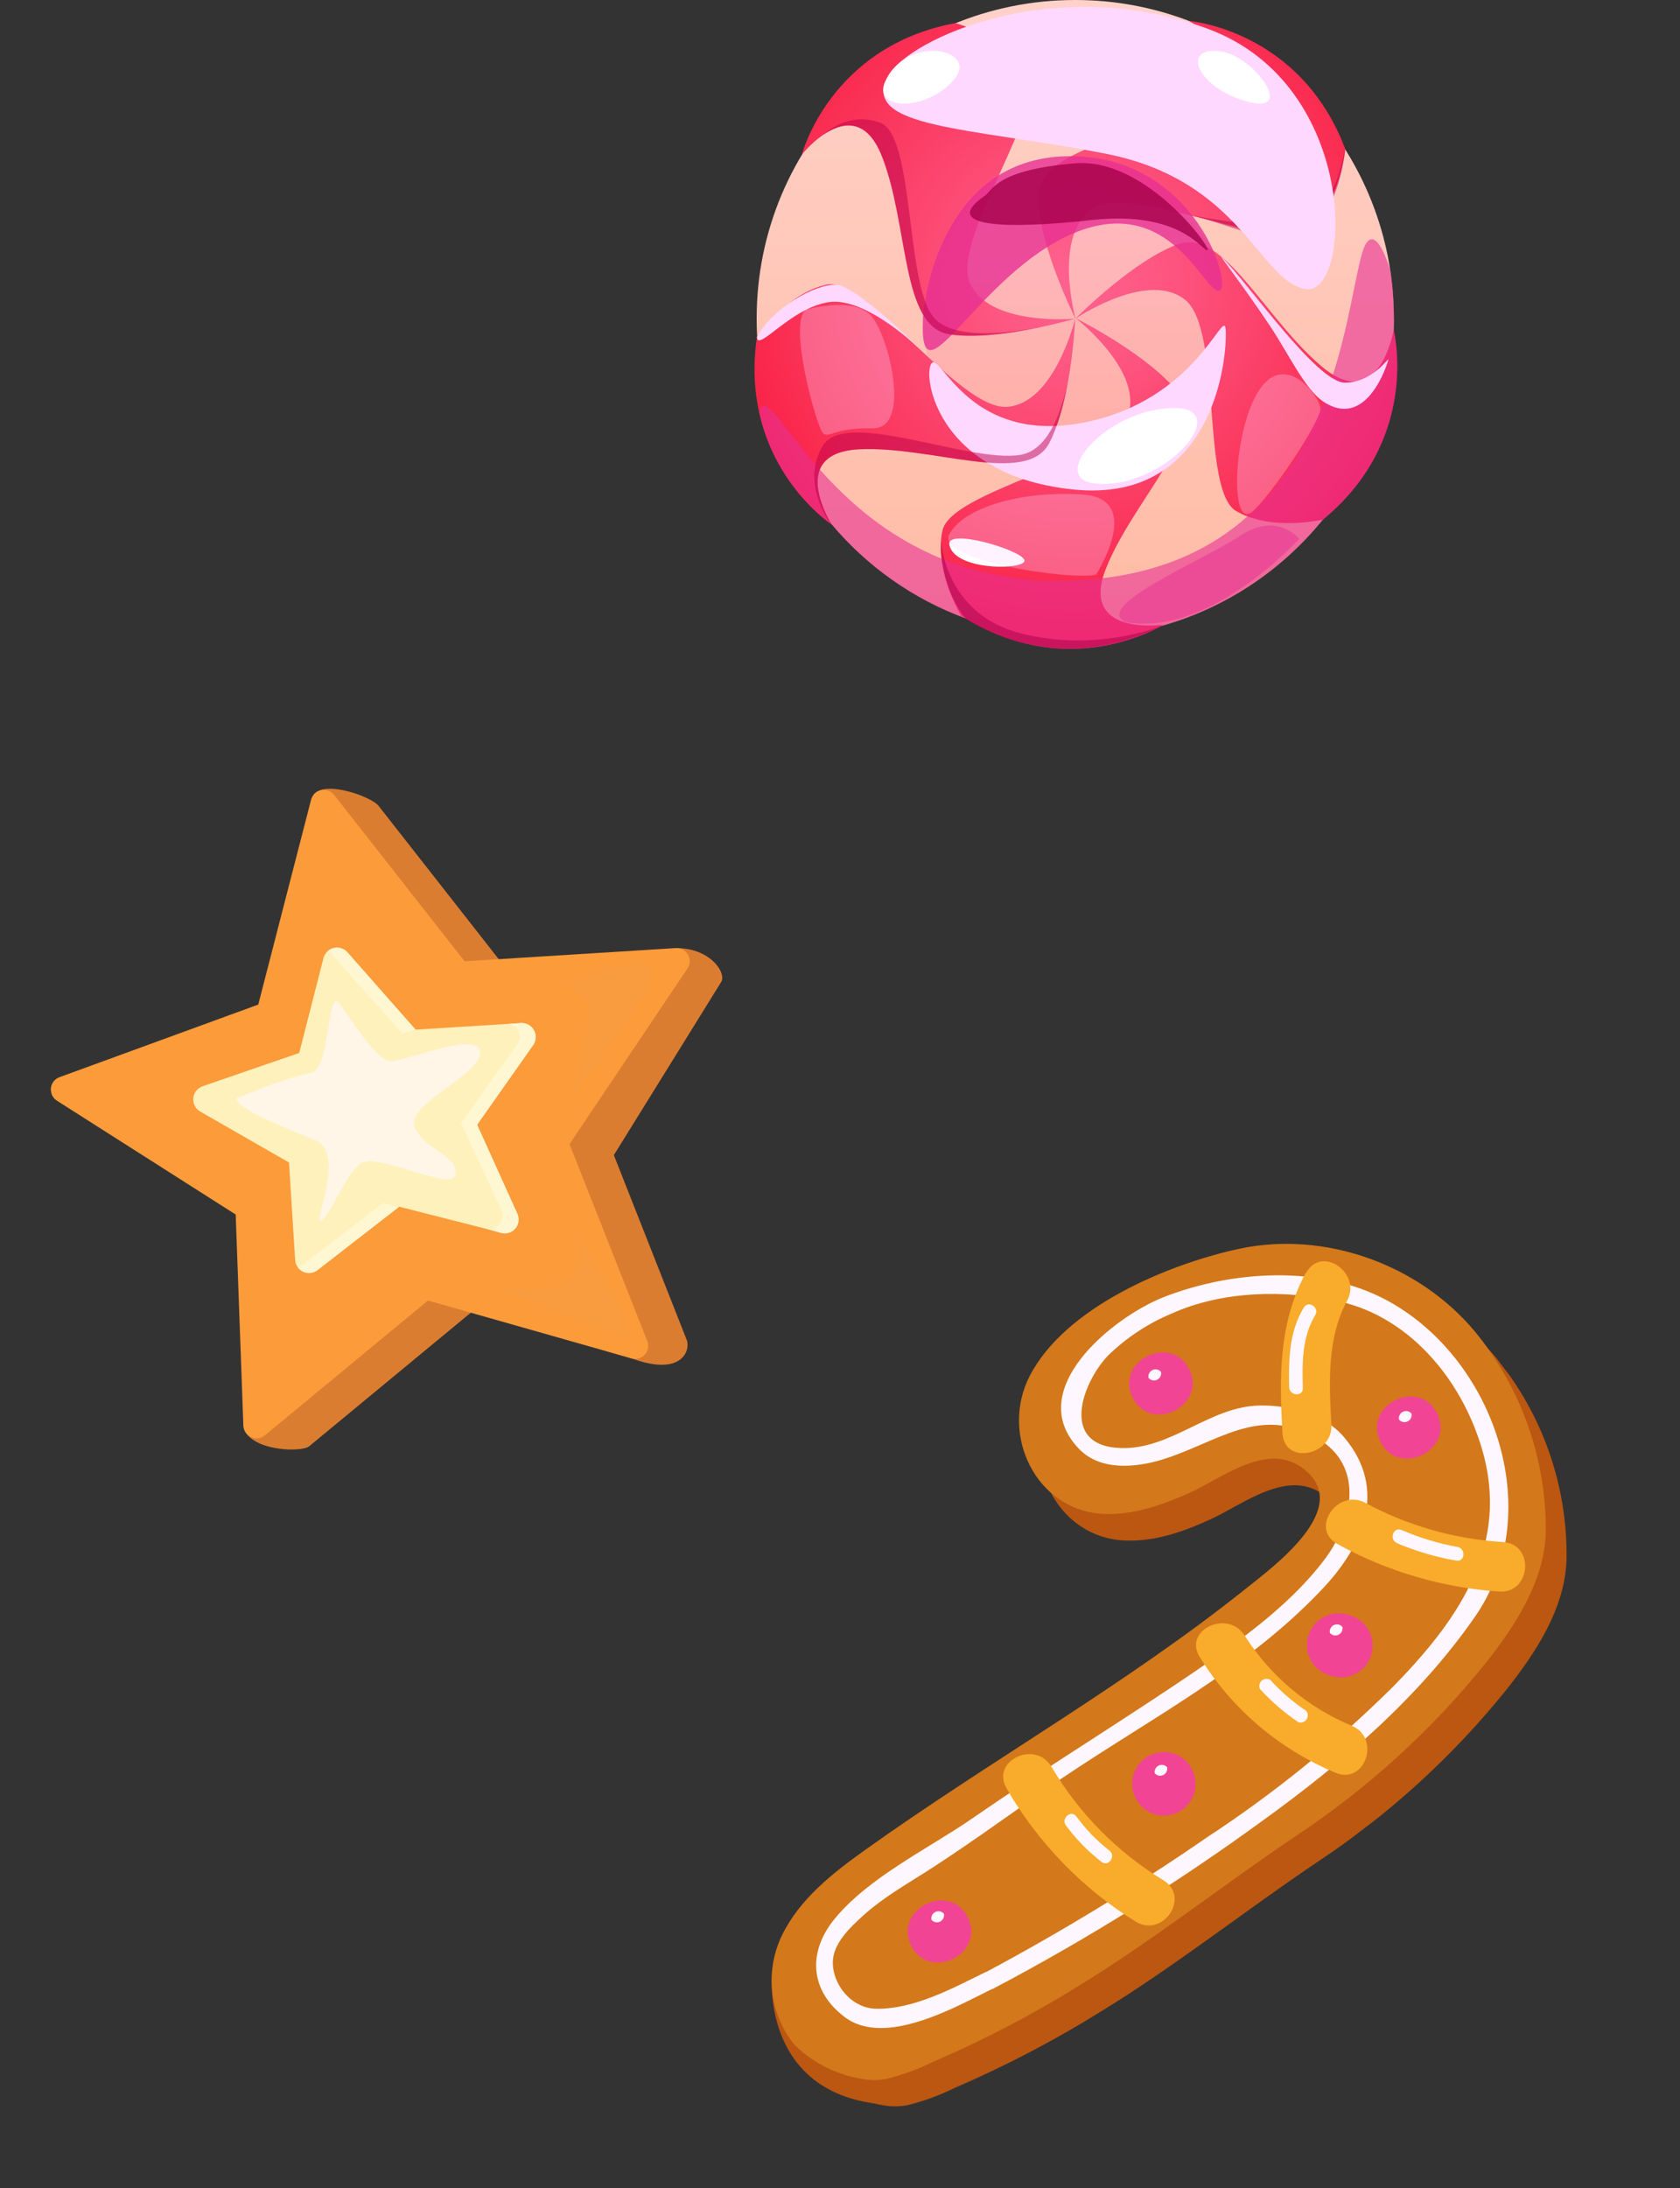
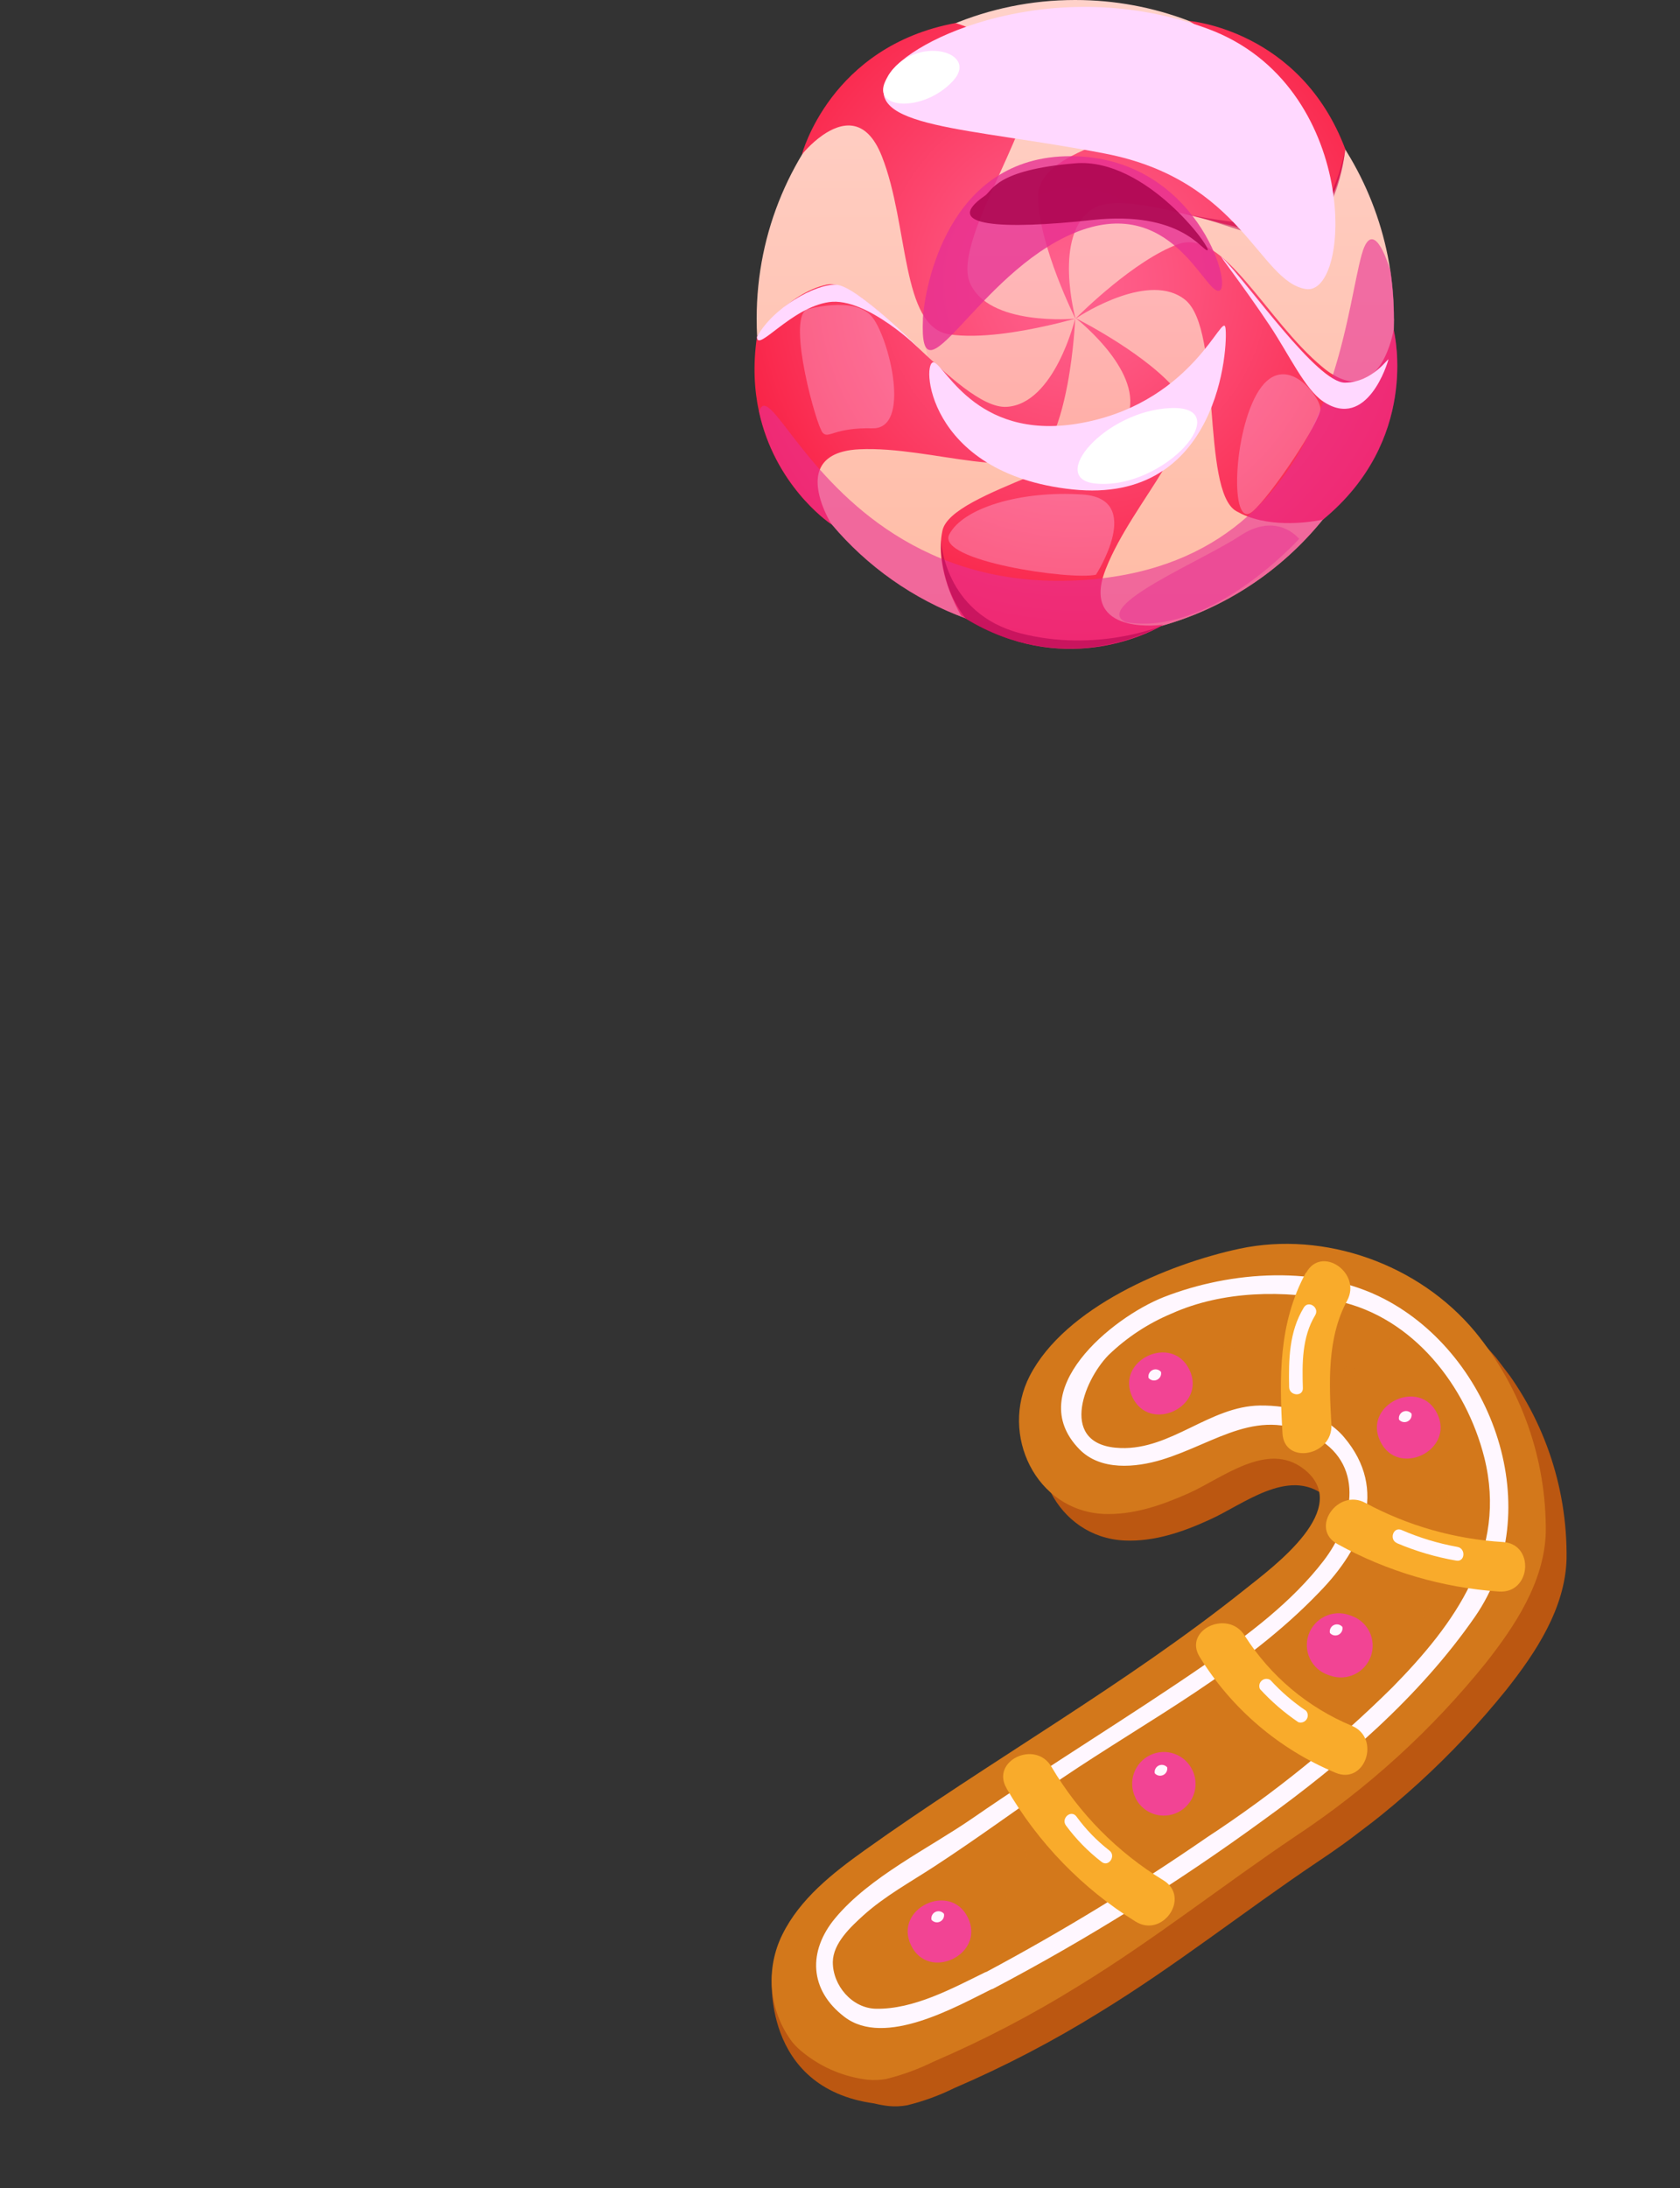
<svg xmlns="http://www.w3.org/2000/svg" width="285" height="371" viewBox="0 0 285 371" fill="none">
  <rect x="0" y="0" width="285" height="371" fill="#333333" stroke="none" />
  <g clip-path="url(#clip0_302_3)">
    <path d="M236.469 54.046C236.469 54.695 236.455 55.331 236.442 55.98C236.022 68.126 231.573 79.257 224.431 88.075C224.431 88.075 224.418 88.075 224.404 88.088C217.453 96.677 207.917 103.088 196.976 106.131C192.337 107.416 187.454 108.105 182.423 108.105C175.89 108.105 169.628 106.956 163.826 104.832C154.926 101.573 147.123 96.028 141.131 88.927C141.131 88.927 141.131 88.913 141.104 88.9C136.289 83.206 132.637 76.511 130.5 69.18C129.378 65.326 128.688 61.282 128.444 57.13C128.39 56.102 128.363 55.074 128.363 54.032C128.336 24.21 152.532 0 182.396 0C209.486 0 231.924 19.922 235.86 45.904C236.252 48.568 236.455 51.287 236.455 54.059L236.469 54.046Z" fill="url(#paint0_linear_302_3)" />
    <path d="M182.396 79.892C196.663 79.892 208.229 68.326 208.229 54.059C208.229 39.792 196.663 28.227 182.396 28.227C168.129 28.227 156.563 39.792 156.563 54.059C156.563 68.326 168.129 79.892 182.396 79.892Z" fill="url(#paint1_linear_302_3)" />
    <path d="M224.418 88.088C224.418 88.088 224.405 88.088 224.391 88.102C223.891 88.197 217.155 89.671 211.583 87.534C210.934 87.304 210.325 86.993 209.717 86.655C203.698 83.165 207.377 55.926 201.047 50.827C195.069 46.012 183.843 53.099 182.531 53.978H182.518C182.518 53.978 182.45 54.032 182.437 54.032C182.45 54.019 182.464 54.005 182.504 53.965C183.478 52.977 192.472 44.105 199.816 41.414C207.593 38.546 214.748 54.33 224.391 62.269C224.986 62.77 225.554 63.175 226.109 63.5C234.318 68.477 236.415 55.967 236.415 55.967C236.415 55.967 236.415 55.98 236.428 55.993C236.604 56.791 240.756 74.631 224.418 88.088Z" fill="url(#paint2_radial_302_3)" />
    <path d="M182.45 54.059C182.45 54.059 176.283 41.792 176.094 33.502C175.891 25.211 193.149 23.534 203.766 16.974C214.396 10.428 201.683 3.544 201.683 3.544C201.683 3.544 220.577 5.018 228.219 25.278C228.219 25.278 227.367 34.151 222.133 38.736C216.898 43.307 192.31 31.026 185.412 35.382C178.514 39.736 182.464 54.059 182.464 54.059H182.45Z" fill="url(#paint3_radial_302_3)" />
    <path d="M182.396 54.019C182.396 54.019 182.234 54.073 181.923 54.168C181.909 54.154 181.895 54.168 181.868 54.181C181.787 54.195 181.679 54.208 181.557 54.262C181.449 54.289 181.287 54.343 181.098 54.37C180.935 54.425 180.759 54.452 180.556 54.519C179.961 54.682 179.19 54.857 178.298 55.074C178.108 55.101 177.919 55.155 177.716 55.209C177.662 55.209 177.635 55.209 177.608 55.223C173.037 56.264 166.085 57.454 161.026 56.683C152.817 55.425 154.196 38.141 149.611 26.523C146.893 19.598 142.592 20.815 139.549 22.925C139.549 22.925 139.535 22.925 139.535 22.938C137.493 24.358 136.032 26.198 136.032 26.198C136.032 26.198 140.82 7.858 162.095 3.909C162.095 3.909 170.683 6.303 174.267 12.281C177.838 18.245 161.432 40.291 164.502 47.851C167.572 55.385 182.369 54.032 182.369 54.032L182.396 54.019Z" fill="url(#paint4_radial_302_3)" />
    <path d="M182.396 54.046C182.396 54.046 182.18 59.402 181.084 65.218C181.084 65.231 181.084 65.245 181.07 65.272C180.408 68.748 179.434 72.372 178 75.118C174.159 82.475 158.254 75.591 145.784 76.173C141.713 76.362 139.806 77.796 139.075 79.622C137.655 83.206 140.739 88.372 141.063 88.9C141.063 88.9 141.05 88.9 141.009 88.873C140.049 88.237 131.393 81.962 128.756 69.802C127.958 66.124 127.714 61.904 128.404 57.157C128.404 57.13 128.418 57.102 128.418 57.075C128.418 57.075 133.462 49.718 140.252 48.257C147.042 46.797 162.622 69.451 170.764 68.978C178.906 68.504 182.382 54.059 182.382 54.059L182.396 54.046Z" fill="url(#paint5_radial_302_3)" />
    <path d="M197.328 105.914C197.328 105.914 197.193 105.996 196.949 106.144C194.488 107.537 180.124 114.787 163.799 104.846C163.556 104.697 163.299 104.548 163.056 104.386C163.056 104.386 160.296 99.882 159.701 94.689C159.526 93.147 159.539 91.537 159.877 89.968C161.324 83.165 188.374 78.269 191.282 70.641C194.109 63.297 183.262 54.56 182.518 53.965H182.532C183.438 54.425 194.948 60.322 199.884 66.584C205.01 73.103 192.202 84.788 187.617 96.393C187.387 96.961 187.211 97.502 187.062 98.002C184.398 107.808 197.341 105.914 197.341 105.914H197.328Z" fill="url(#paint6_radial_302_3)" />
    <g style="mix-blend-mode:multiply" opacity="0.8">
      <path d="M156.576 54.059C155.805 69.735 165.813 46.296 182.246 39.493C198.679 32.69 204.36 49.921 206.821 49.285C209.283 48.65 202.804 26.577 181.692 26.482C160.579 26.387 156.806 49.191 156.562 54.046L156.576 54.059Z" fill="#E72F92" />
    </g>
    <g style="mix-blend-mode:multiply" opacity="0.6">
      <path d="M224.419 88.088C224.419 88.088 224.405 88.088 224.392 88.102C217.44 96.69 207.904 103.101 196.963 106.144C194.501 107.537 180.138 114.787 163.813 104.846C154.913 101.586 147.11 96.041 141.118 88.94C141.118 88.94 141.118 88.927 141.091 88.913C140.428 88.481 131.475 82.191 128.783 69.802C129.121 68.639 129.662 68.545 130.487 69.207C132.097 70.492 134.761 74.753 139.103 79.635C143.809 84.923 150.423 90.928 159.728 94.716C166.274 97.394 174.173 98.949 183.654 98.354C184.817 98.273 185.967 98.178 187.076 98.029C197.788 96.744 205.7 92.822 211.61 87.561C219.198 80.798 223.472 71.831 226.136 63.513C228.774 55.209 229.815 47.527 230.965 43.293C232.277 38.424 234.197 40.548 235.888 45.917C236.28 48.582 236.483 51.3 236.483 54.073C236.483 54.722 236.469 55.358 236.456 56.007C236.632 56.805 240.784 74.644 224.446 88.102L224.419 88.088Z" fill="#E72F92" />
    </g>
    <g style="mix-blend-mode:multiply" opacity="0.5">
      <path d="M190.998 105.495C185.155 102.831 203.995 95.054 210.352 90.847C216.709 86.641 220.387 91.361 220.387 91.361C220.387 91.361 205.442 107.943 190.998 105.495Z" fill="#E72F92" />
    </g>
    <g style="mix-blend-mode:soft-light">
      <path d="M158.47 61.458C156.252 60.646 156.861 80.312 181.923 82.976C206.971 85.64 208.351 58.509 207.891 55.588C207.431 52.666 202.656 67.706 184.384 71.534C166.125 75.375 160.553 62.215 158.47 61.458Z" fill="#FFD8FF" />
    </g>
    <g style="mix-blend-mode:multiply" opacity="0.8">
      <path d="M167.045 33.204C159.444 38.465 170.223 38.938 185.277 37.302C200.33 35.665 203.941 42.577 204.834 42.428C205.726 42.266 194.379 26.698 182.409 27.686C168.898 28.808 168.384 32.298 167.045 33.217V33.204Z" fill="#A6004A" />
    </g>
    <g style="mix-blend-mode:multiply" opacity="0.5">
      <path d="M196.962 106.144C196.962 106.144 185.912 110.716 173.036 107.348C160.161 103.98 159.647 91.673 159.647 91.673C159.647 91.673 159.119 98.963 163.812 104.846C163.812 104.846 178.5 115.423 196.962 106.144Z" fill="#A6004A" />
    </g>
    <g style="mix-blend-mode:multiply" opacity="0.5">
-       <path d="M181.07 65.272C180.407 68.748 179.433 72.372 178 75.118C174.158 82.475 158.253 75.591 145.783 76.173C141.712 76.362 139.805 77.796 139.075 79.622C137.654 83.206 140.738 88.372 141.063 88.9C141.063 88.9 141.049 88.9 141.009 88.873C140.468 88.237 135.883 81.799 139.548 75.618C143.389 69.14 164.42 78.621 173.171 77.106C177.472 76.349 179.785 70.79 181.056 65.285L181.07 65.272ZM177.635 55.223C173.063 56.264 166.111 57.454 161.053 56.683C152.843 55.425 154.223 38.141 149.638 26.523C146.919 19.598 142.618 20.815 139.575 22.925C140.36 22.181 144.228 18.908 149.34 20.815C155.075 22.965 153.614 47.202 158.145 53.505C161.323 57.914 171.697 56.494 177.648 55.223H177.635Z" fill="#BD004A" />
-     </g>
+       </g>
    <path d="M185.926 81.989C177.554 81.231 187.468 69.573 198.68 69.18C209.892 68.788 197.585 83.044 185.926 81.989Z" fill="white" />
    <g style="mix-blend-mode:soft-light">
      <path d="M207.309 43.632C206.417 42.752 210.866 48.392 215.411 55.209C218.616 60.01 221.389 66.016 224.473 68.071C231.939 73.049 235.428 61.471 235.523 60.971C235.631 60.457 232.953 64.812 228.192 64.879C223.445 64.961 211.759 48.014 207.296 43.632H207.309ZM128.417 57.143C128.444 59.821 134.179 52.152 140.63 51.219C147.081 50.3 156.211 59.348 156.211 59.348C156.211 59.348 145.418 48.433 141.834 48.271C138.25 48.122 131.027 52.247 128.417 57.13V57.143Z" fill="#FFD8FF" />
    </g>
    <g style="mix-blend-mode:multiply" opacity="0.5">
      <path d="M201.06 36.301C201.06 36.301 217.399 39.655 221.916 37.41C226.433 35.165 228.205 25.278 228.205 25.278C228.205 25.278 227.245 37.004 220.888 39.452C214.545 41.914 208.256 37.64 201.047 36.301H201.06Z" fill="#BD004A" />
    </g>
    <g style="mix-blend-mode:soft-light">
      <path d="M150.653 12.93C145.825 21.748 164.367 21.559 187.509 26.049C210.65 30.539 213.612 47.703 221.497 49.001C229.382 50.3 230.816 14.431 204.861 4.869C178.907 -4.693 154.129 6.573 150.639 12.916L150.653 12.93Z" fill="#FFD8FF" />
    </g>
-     <path d="M207.309 8.751C200.249 7.561 202.819 14.715 211.421 17.177C220.023 19.638 212.868 9.684 207.309 8.751ZM161.053 92.362C160.498 89.535 172.549 93.011 173.726 94.824C174.902 96.636 161.959 97.015 161.053 92.362Z" fill="white" />
    <g style="mix-blend-mode:soft-light" opacity="0.3">
      <path d="M136.776 52.504C133.557 54.479 138.521 72.318 139.576 73.387C140.617 74.455 141.401 72.467 148.002 72.616C154.602 72.765 150.923 57.576 148.002 53.803C145.08 50.029 136.776 52.491 136.776 52.491V52.504ZM185.925 97.434C181.624 98.422 158.74 95.054 161.039 90.604C163.338 86.154 173.035 83.138 183.639 83.842C194.243 84.545 185.925 97.434 185.925 97.434ZM212.449 86.736C208.567 90.036 209.148 72.981 213.585 66.178C218.007 59.375 223.958 67.206 223.999 69.302C224.039 71.398 215.695 83.977 212.462 86.736H212.449Z" fill="#FFD8FF" />
    </g>
    <path d="M150.193 13.755C147.867 18.624 156.712 19.043 161.635 13.755C166.558 8.467 154.129 5.505 150.193 13.755Z" fill="white" />
  </g>
  <g clip-path="url(#clip1_302_3)">
    <path d="M186.574 341.148C199.366 333.327 211.059 324.04 223.418 315.73C235.568 307.692 246.404 297.826 255.542 286.484C260.556 280.157 265.505 272.684 265.756 264.332C265.921 251.886 261.689 239.799 253.804 230.196C244.276 218.849 228.329 213.082 213.78 216.213C201.596 218.833 184.237 226.13 178.219 237.778C173.109 247.721 179.211 260.643 190.785 261.182C195.747 261.405 200.633 259.749 205.144 257.68C210.889 255.113 218.502 248.763 224.678 253.543C233.198 260.145 219.588 270.072 214.761 273.925C194.384 290.195 171.468 303.005 150.216 318.184C144.724 322.104 139.207 326.451 136.249 332.501C136.048 332.922 135.867 333.352 135.708 333.79L130.962 334.75C130.962 334.75 129.046 353.952 148.294 356.619C149.111 356.821 149.94 356.969 150.776 357.063C151.818 357.164 152.869 357.119 153.899 356.929C156.66 356.252 159.34 355.275 161.89 354.016C170.427 350.349 178.678 346.048 186.574 341.148Z" fill="#BB5711" />
    <path d="M150.316 352.477C149.283 352.664 148.23 352.706 147.186 352.602C143.227 352.133 139.481 350.573 136.367 348.097C135.652 347.548 134.998 346.923 134.418 346.234C132.469 343.658 131.278 340.588 130.977 337.367C130.677 334.147 131.279 330.902 132.716 327.996C135.711 321.933 141.209 317.601 146.691 313.689C167.943 298.51 190.83 285.721 211.245 269.422C216.073 265.569 229.665 255.64 221.163 249.041C214.986 244.26 207.363 250.618 201.628 253.178C197.081 255.198 192.27 256.873 187.27 256.679C175.695 256.141 169.572 243.189 174.686 233.273C180.705 221.625 198.08 214.331 210.265 211.71C224.79 208.628 240.715 214.366 250.211 225.752C258.103 235.336 262.358 247.401 262.231 259.837C261.971 268.196 257.014 275.659 252.017 281.989C242.868 293.336 232.022 303.209 219.864 311.257C207.505 319.567 195.804 328.844 183.019 336.674C175.115 341.584 166.855 345.893 158.307 349.564C155.755 350.82 153.076 351.797 150.316 352.477Z" fill="#D3781B" />
    <path d="M168.529 337.142C184.46 328.749 199.761 319.207 214.309 308.593C227.671 298.96 240.762 287.732 250.197 274.137C262.683 256.132 253.28 229.807 234.826 220.223C223.667 214.432 208.843 215.441 197.402 219.919C188.618 223.39 173.44 235.795 183.106 245.704C186.708 249.4 192.66 248.825 197.097 247.479C206.396 244.646 213.685 238.088 223.501 243.855C231.784 248.745 229.308 258.41 224.544 264.607C219.139 271.641 211.696 277.195 204.451 282.19C191.47 291.124 178.003 299.277 165.037 308.23C157.58 313.386 147.586 318.126 141.692 325.197C137.039 330.78 137.257 337.367 143.239 341.932C150.097 347.209 162.271 340.175 168.48 337.119C168.814 336.924 169.063 336.611 169.177 336.242C169.291 335.874 169.262 335.476 169.096 335.129C168.93 334.782 168.639 334.511 168.28 334.369C167.922 334.228 167.523 334.227 167.162 334.366C161.547 337.123 155.028 340.672 148.619 340.566C144.516 340.491 141.255 336.583 141.283 332.64C141.319 329.447 144.343 326.663 146.493 324.71C150.108 321.462 154.407 319.115 158.474 316.461C165.819 311.678 172.895 306.462 180.126 301.508C195.011 291.459 211.287 283.017 223.826 269.923C231.158 262.423 235.623 252.653 228.004 243.656C224.609 239.652 218.752 238.231 213.734 238.293C205.215 238.413 198.728 245.784 190.118 245.504C179.536 245.15 183.688 234.209 188.049 229.742C191.15 226.75 194.782 224.362 198.758 222.702C207.42 218.81 217.865 218.663 226.98 220.588C239.723 223.342 248.731 234.947 251.805 247.129C255.754 262.961 246.852 275.258 236.196 286.088C226.61 295.569 216.1 304.07 204.824 311.461C192.734 319.802 180.182 327.452 167.23 334.375C165.455 335.301 166.773 338.054 168.529 337.142Z" fill="#FFF7FF" />
    <path d="M192.098 236.867C195.073 243.098 204.754 238.446 201.777 232.232C198.8 226.017 189.121 230.652 192.098 236.867ZM234.15 244.356C237.127 250.571 246.798 245.926 243.831 239.704C240.863 233.482 231.144 238.164 234.15 244.356Z" fill="#F24494" />
    <path d="M221.534 215.767C216.884 224.315 217.008 233.517 217.565 243.01C217.867 248.428 226.15 246.838 225.862 241.499C225.473 234.528 225.084 226.875 228.534 220.511C231.054 215.824 224.164 211.026 221.57 215.815L221.534 215.767ZM226.9 261.786C235.333 266.437 244.692 269.185 254.319 269.836C259.738 270.181 260.395 261.824 255.024 261.442C246.83 260.957 238.848 258.694 231.634 254.809C226.928 252.241 222.129 259.192 226.9 261.786Z" fill="#F9AB2B" />
    <path d="M225.281 283.957L225.692 284.098C227.036 284.568 228.514 284.484 229.801 283.866C231.088 283.248 232.079 282.145 232.555 280.801C233.032 279.457 232.955 277.981 232.342 276.699C231.729 275.416 230.629 274.431 229.285 273.962L228.867 273.811C227.522 273.342 226.043 273.427 224.755 274.047C223.468 274.667 222.478 275.771 222.002 277.116C221.527 278.462 221.605 279.938 222.22 281.221C222.835 282.504 223.936 283.488 225.281 283.957Z" fill="#F24494" />
    <path d="M203.536 280.948C208.965 289.728 217.012 296.582 226.554 300.552C231.555 302.668 234.3 294.736 229.369 292.612C221.858 289.499 215.498 284.151 211.147 277.294C208.282 272.766 200.651 276.374 203.536 280.948Z" fill="#F9AB2B" />
    <path d="M202.388 300.338L202.253 300.062C201.643 298.784 200.547 297.803 199.208 297.335C197.869 296.866 196.397 296.949 195.114 297.565C193.832 298.181 192.845 299.28 192.37 300.619C191.895 301.958 191.972 303.429 192.583 304.707L192.707 304.991C193.354 306.211 194.45 307.132 195.764 307.561C197.079 307.99 198.511 307.894 199.761 307.293C201.012 306.692 201.983 305.633 202.472 304.337C202.962 303.041 202.932 301.608 202.388 300.338Z" fill="#F24494" />
    <path d="M170.751 303.203C176.079 312.414 183.595 320.168 192.641 325.784C197.239 328.63 202.021 321.678 197.384 318.8C189.555 314.042 183.025 307.428 178.372 299.542C175.641 294.911 168.018 298.529 170.761 303.195L170.751 303.203Z" fill="#F9AB2B" />
    <path d="M154.542 329.793C157.509 336.014 167.19 331.362 164.213 325.148C161.236 318.933 151.558 323.568 154.542 329.793Z" fill="#F24494" />
    <g style="mix-blend-mode:overlay">
      <path d="M194.842 233.614C195.014 233.821 195.25 233.963 195.513 234.02C195.776 234.077 196.051 234.044 196.294 233.927C196.537 233.81 196.734 233.615 196.854 233.374C196.975 233.133 197.011 232.859 196.958 232.596C196.786 232.389 196.55 232.247 196.287 232.19C196.024 232.133 195.749 232.166 195.506 232.283C195.263 232.4 195.066 232.595 194.946 232.836C194.825 233.077 194.789 233.351 194.842 233.614ZM237.332 240.68C237.504 240.886 237.74 241.029 238.003 241.085C238.266 241.142 238.54 241.109 238.783 240.992C239.026 240.875 239.224 240.681 239.344 240.44C239.464 240.199 239.501 239.925 239.447 239.661C239.276 239.455 239.04 239.312 238.777 239.255C238.514 239.199 238.239 239.232 237.996 239.349C237.753 239.466 237.556 239.66 237.435 239.901C237.315 240.142 237.279 240.416 237.332 240.68ZM225.609 276.848C225.781 277.055 226.017 277.198 226.28 277.254C226.543 277.311 226.818 277.278 227.061 277.161C227.304 277.044 227.501 276.85 227.621 276.608C227.742 276.367 227.778 276.093 227.725 275.83C227.553 275.624 227.317 275.481 227.054 275.424C226.791 275.367 226.516 275.4 226.273 275.517C226.03 275.634 225.833 275.829 225.712 276.07C225.592 276.311 225.556 276.585 225.609 276.848ZM195.896 300.643C196.069 300.843 196.303 300.98 196.563 301.034C196.822 301.087 197.092 301.054 197.332 300.939C197.571 300.824 197.767 300.634 197.888 300.398C198.009 300.161 198.049 299.892 198.002 299.632C197.829 299.431 197.594 299.294 197.335 299.24C197.075 299.187 196.805 299.22 196.565 299.335C196.326 299.45 196.131 299.64 196.01 299.877C195.889 300.113 195.849 300.382 195.896 300.643ZM158.018 325.483C158.19 325.689 158.426 325.832 158.689 325.889C158.952 325.946 159.227 325.913 159.47 325.796C159.713 325.679 159.91 325.484 160.031 325.243C160.151 325.002 160.187 324.728 160.134 324.465C159.962 324.258 159.726 324.116 159.463 324.059C159.2 324.002 158.925 324.035 158.682 324.152C158.439 324.269 158.242 324.463 158.122 324.705C158.002 324.946 157.965 325.22 158.018 325.483ZM221.18 221.683C218.68 225.795 218.597 230.507 218.693 235.173C218.719 236.667 221.055 236.859 221.022 235.355C220.892 231.184 220.855 226.715 223.113 222.984C223.895 221.693 221.972 220.384 221.18 221.683ZM236.993 261.635C240.216 263.003 243.589 263.995 247.043 264.589C248.531 264.866 248.717 262.529 247.236 262.263C243.972 261.676 240.789 260.713 237.751 259.392C236.368 258.794 235.612 261.019 236.971 261.606L236.993 261.635ZM213.724 286.342C215.67 288.469 217.859 290.361 220.247 291.979C220.498 292.065 220.772 292.066 221.024 291.982C221.277 291.897 221.495 291.731 221.645 291.511C221.794 291.29 221.867 291.026 221.851 290.761C221.835 290.496 221.733 290.243 221.558 290.043C219.345 288.554 217.317 286.808 215.518 284.841C215.297 284.692 215.033 284.62 214.766 284.637C214.5 284.653 214.246 284.758 214.044 284.934C213.842 285.109 213.705 285.347 213.652 285.608C213.599 285.87 213.635 286.142 213.753 286.38L213.724 286.342ZM180.831 309.496C182.551 311.826 184.587 313.905 186.883 315.673C188.074 316.599 189.388 314.647 188.194 313.737C186.066 312.082 184.181 310.137 182.596 307.957C181.684 306.758 179.946 308.292 180.831 309.496Z" fill="#FFF7FF" />
    </g>
    <g style="mix-blend-mode:multiply" opacity="0.3">
      <path d="M235.11 228.258C235.242 228.489 235.456 228.661 235.709 228.739C235.963 228.818 236.238 228.798 236.478 228.682C236.718 228.567 236.906 228.365 237.003 228.117C237.101 227.87 237.101 227.595 237.004 227.348C236.873 227.117 236.659 226.945 236.405 226.867C236.151 226.788 235.877 226.809 235.637 226.924C235.397 227.039 235.209 227.241 235.111 227.489C235.013 227.736 235.013 228.011 235.11 228.258Z" fill="#D3781B" />
    </g>
    <g style="mix-blend-mode:multiply" opacity="0.3">
      <path d="M243.727 253.788C243.847 254.04 244.064 254.233 244.327 254.324C244.591 254.416 244.881 254.399 245.134 254.278C245.386 254.156 245.58 253.939 245.673 253.675C245.766 253.412 245.751 253.122 245.63 252.87C245.57 252.746 245.487 252.634 245.383 252.542C245.28 252.45 245.16 252.38 245.03 252.334C244.899 252.289 244.76 252.27 244.622 252.278C244.484 252.286 244.348 252.321 244.223 252.381C244.098 252.441 243.986 252.525 243.894 252.629C243.801 252.732 243.73 252.852 243.684 252.983C243.638 253.114 243.618 253.252 243.625 253.39C243.632 253.528 243.667 253.664 243.727 253.788Z" fill="#D3781B" />
    </g>
    <g style="mix-blend-mode:multiply" opacity="0.3">
      <path d="M241.485 274.161C241.546 274.285 241.631 274.395 241.735 274.486C241.838 274.577 241.959 274.646 242.09 274.69C242.221 274.734 242.359 274.751 242.497 274.742C242.635 274.732 242.77 274.696 242.894 274.634C243.018 274.573 243.129 274.487 243.22 274.383C243.311 274.279 243.381 274.158 243.426 274.027C243.47 273.896 243.488 273.758 243.479 273.62C243.471 273.483 243.435 273.348 243.373 273.225C243.253 272.973 243.037 272.78 242.773 272.688C242.509 272.597 242.219 272.613 241.967 272.735C241.714 272.857 241.52 273.073 241.427 273.337C241.334 273.601 241.349 273.891 241.47 274.142L241.485 274.161Z" fill="#D3781B" />
    </g>
    <g style="mix-blend-mode:multiply" opacity="0.3">
      <path d="M234.652 271.258C234.783 271.488 234.997 271.66 235.251 271.739C235.505 271.818 235.779 271.797 236.02 271.682C236.26 271.566 236.448 271.365 236.545 271.117C236.643 270.869 236.643 270.594 236.546 270.348C236.415 270.117 236.201 269.945 235.947 269.866C235.693 269.788 235.419 269.808 235.178 269.923C234.938 270.039 234.75 270.241 234.653 270.488C234.555 270.736 234.555 271.011 234.652 271.258Z" fill="#D3781B" />
    </g>
    <g style="mix-blend-mode:multiply" opacity="0.3">
      <path d="M210.317 298.063C210.437 298.315 210.653 298.507 210.917 298.599C211.181 298.691 211.471 298.674 211.723 298.553C211.976 298.431 212.17 298.214 212.263 297.95C212.356 297.686 212.341 297.397 212.22 297.145C212.099 296.894 211.883 296.701 211.619 296.609C211.356 296.517 211.066 296.534 210.813 296.656C210.561 296.777 210.367 296.994 210.274 297.258C210.18 297.522 210.196 297.811 210.317 298.063Z" fill="#D3781B" />
    </g>
    <g style="mix-blend-mode:multiply" opacity="0.3">
-       <path d="M207.082 304.55C207.142 304.675 207.226 304.786 207.329 304.878C207.432 304.97 207.552 305.041 207.683 305.087C207.813 305.132 207.952 305.151 208.09 305.143C208.228 305.135 208.364 305.1 208.489 305.04C208.614 304.98 208.726 304.896 208.818 304.792C208.911 304.689 208.982 304.568 209.028 304.438C209.074 304.307 209.094 304.169 209.087 304.031C209.08 303.893 209.045 303.757 208.985 303.633C208.865 303.381 208.649 303.188 208.385 303.097C208.121 303.005 207.831 303.022 207.579 303.143C207.326 303.265 207.132 303.482 207.039 303.745C206.946 304.009 206.961 304.299 207.082 304.55Z" fill="#D3781B" />
-     </g>
+       </g>
    <g style="mix-blend-mode:multiply" opacity="0.3">
      <path d="M172.138 314.987C172.259 315.238 172.475 315.431 172.739 315.523C173.003 315.615 173.293 315.598 173.545 315.477C173.797 315.355 173.991 315.138 174.085 314.874C174.178 314.61 174.162 314.321 174.041 314.069C173.982 313.945 173.898 313.833 173.795 313.741C173.692 313.649 173.572 313.579 173.441 313.533C173.31 313.488 173.172 313.468 173.034 313.476C172.895 313.484 172.76 313.519 172.635 313.58C172.51 313.64 172.398 313.724 172.305 313.827C172.213 313.931 172.141 314.051 172.095 314.182C172.049 314.313 172.029 314.451 172.036 314.589C172.044 314.727 172.078 314.862 172.138 314.987Z" fill="#D3781B" />
    </g>
    <g style="mix-blend-mode:multiply" opacity="0.3">
      <path d="M168.904 321.474C168.963 321.599 169.047 321.71 169.15 321.802C169.253 321.894 169.373 321.965 169.504 322.011C169.635 322.056 169.773 322.075 169.911 322.067C170.05 322.059 170.185 322.024 170.31 321.964C170.435 321.904 170.547 321.82 170.64 321.716C170.732 321.613 170.804 321.492 170.85 321.362C170.896 321.231 170.916 321.093 170.909 320.955C170.901 320.817 170.867 320.681 170.807 320.557C170.686 320.305 170.47 320.112 170.206 320.021C169.942 319.929 169.652 319.945 169.4 320.067C169.148 320.189 168.954 320.405 168.86 320.669C168.767 320.933 168.783 321.223 168.904 321.474Z" fill="#D3781B" />
    </g>
    <g style="mix-blend-mode:multiply" opacity="0.3">
      <path d="M176.366 321.386C176.425 321.51 176.509 321.622 176.612 321.714C176.715 321.806 176.836 321.877 176.966 321.922C177.097 321.968 177.235 321.987 177.374 321.979C177.512 321.971 177.647 321.936 177.772 321.875C177.897 321.815 178.009 321.731 178.102 321.628C178.195 321.524 178.266 321.404 178.312 321.273C178.358 321.143 178.378 321.004 178.371 320.866C178.363 320.728 178.329 320.593 178.269 320.468C178.148 320.217 177.932 320.024 177.668 319.932C177.405 319.84 177.115 319.857 176.862 319.979C176.61 320.1 176.416 320.317 176.323 320.581C176.23 320.845 176.245 321.134 176.366 321.386Z" fill="#D3781B" />
    </g>
    <g style="mix-blend-mode:multiply" opacity="0.3">
      <path d="M207.457 229.501C207.578 229.752 207.794 229.945 208.058 230.037C208.322 230.129 208.612 230.112 208.864 229.99C209.117 229.869 209.311 229.652 209.404 229.388C209.497 229.124 209.481 228.835 209.361 228.583C209.24 228.332 209.024 228.139 208.76 228.047C208.496 227.955 208.206 227.972 207.954 228.093C207.702 228.215 207.508 228.432 207.414 228.696C207.321 228.96 207.337 229.249 207.457 229.501Z" fill="#D3781B" />
    </g>
    <g style="mix-blend-mode:multiply" opacity="0.3">
      <path d="M227.976 233.079C228.097 233.33 228.313 233.523 228.577 233.615C228.84 233.707 229.13 233.69 229.383 233.568C229.635 233.446 229.829 233.23 229.922 232.966C230.016 232.702 230 232.412 229.879 232.161C229.82 232.036 229.736 231.925 229.633 231.833C229.53 231.741 229.409 231.67 229.279 231.625C229.015 231.533 228.725 231.55 228.473 231.671C228.22 231.793 228.026 232.01 227.933 232.274C227.84 232.537 227.855 232.827 227.976 233.079Z" fill="#D3781B" />
    </g>
  </g>
  <g clip-path="url(#clip2_302_3)">
    <path d="M17.213 188.523L47.492 207.72L41.273 241.377C41.387 245.944 51.046 246.376 52.46 245.195L80.124 222.341L107.343 230.369C115.705 233.392 117.177 228.893 116.497 227.174L104.135 195.839L122.317 166.531C123.354 165 120.462 160.66 114.632 160.755L86.338 164.827L64.204 136.601C63.059 135.149 55.315 132.214 53.214 134.684L51.33 172.167L17.641 184.51C17.242 184.65 16.891 184.9 16.628 185.231C16.366 185.563 16.203 185.962 16.158 186.382C16.113 186.802 16.189 187.226 16.375 187.605C16.562 187.984 16.853 188.303 17.213 188.523Z" fill="#DB7D31" />
    <path d="M9.685 186.632L39.983 205.914L41.285 241.704C41.3 242.12 41.432 242.524 41.664 242.87C41.897 243.216 42.222 243.49 42.603 243.661C42.983 243.832 43.404 243.893 43.817 243.838C44.23 243.782 44.62 243.612 44.942 243.346L72.605 220.493L107.118 230.299C107.518 230.416 107.942 230.417 108.343 230.304C108.744 230.19 109.104 229.967 109.384 229.658C109.664 229.35 109.851 228.969 109.924 228.56C109.998 228.15 109.955 227.728 109.8 227.342L96.614 193.976L116.623 164.203C116.858 163.858 116.99 163.454 117.006 163.038C117.021 162.621 116.919 162.208 116.711 161.847C116.503 161.486 116.197 161.19 115.829 160.995C115.461 160.799 115.045 160.711 114.629 160.741L78.819 162.978L56.672 134.755C56.41 134.432 56.064 134.188 55.671 134.05C55.278 133.913 54.855 133.888 54.449 133.978C54.043 134.068 53.67 134.269 53.372 134.56C53.074 134.85 52.863 135.218 52.763 135.621L43.812 170.318L10.113 182.618C9.714 182.758 9.363 183.008 9.101 183.34C8.838 183.671 8.675 184.07 8.63 184.49C8.586 184.91 8.661 185.335 8.848 185.714C9.034 186.093 9.325 186.411 9.685 186.632Z" fill="#FC9B3A" />
    <path d="M87.769 205.794L80.921 190.693L90.435 177.172C90.689 176.81 90.836 176.385 90.861 175.945C90.885 175.504 90.786 175.065 90.574 174.678C90.362 174.291 90.046 173.971 89.661 173.754C89.277 173.537 88.839 173.431 88.398 173.45L70.523 174.569L58.939 161.461C58.654 161.14 58.287 160.902 57.878 160.773C57.468 160.644 57.031 160.629 56.614 160.729C56.196 160.829 55.814 161.041 55.508 161.342C55.201 161.642 54.983 162.021 54.875 162.436L50.761 178.515L34.37 184.167C33.941 184.317 33.563 184.586 33.282 184.944C33.002 185.302 32.831 185.733 32.789 186.186C32.747 186.638 32.837 187.093 33.047 187.496C33.257 187.9 33.579 188.233 33.974 188.458L49.026 197.089L50.069 213.611C50.093 214.041 50.234 214.456 50.478 214.811C50.722 215.166 51.059 215.447 51.451 215.624C51.844 215.801 52.278 215.866 52.706 215.814C53.133 215.761 53.538 215.592 53.876 215.325L67.654 204.568L85.021 208.991C85.446 209.099 85.893 209.087 86.311 208.955C86.729 208.823 87.102 208.577 87.388 208.245C87.674 207.912 87.861 207.507 87.928 207.074C87.996 206.64 87.941 206.197 87.769 205.794Z" fill="#FEF1BC" />
    <path d="M68.259 175.221L56.178 161.699C56.013 161.52 55.822 161.365 55.613 161.241C55.845 161.036 56.116 160.88 56.409 160.78C56.703 160.681 57.013 160.64 57.322 160.66C57.631 160.681 57.933 160.762 58.21 160.899C58.488 161.037 58.735 161.228 58.939 161.461L70.481 174.579L68.259 175.221ZM50.528 214.87C50.774 214.788 51.005 214.666 51.211 214.509L65.008 203.972L67.659 204.656L53.876 215.325C53.628 215.519 53.344 215.662 53.04 215.745C52.736 215.828 52.418 215.849 52.106 215.806C51.793 215.764 51.493 215.659 51.222 215.498C50.951 215.337 50.715 215.124 50.528 214.87ZM82.779 208.395C83.177 208.42 83.575 208.343 83.935 208.169C84.294 207.996 84.603 207.733 84.831 207.406C85.059 207.079 85.199 206.699 85.238 206.302C85.276 205.905 85.212 205.505 85.051 205.14L78.186 190.372L87.721 177.145C87.94 176.84 88.08 176.485 88.13 176.113C88.18 175.74 88.137 175.361 88.006 175.009C87.874 174.657 87.659 174.343 87.377 174.093C87.096 173.844 86.757 173.668 86.392 173.581L88.384 173.453C88.827 173.427 89.269 173.527 89.658 173.74C90.047 173.953 90.369 174.272 90.586 174.659C90.803 175.046 90.906 175.486 90.885 175.93C90.863 176.373 90.717 176.801 90.464 177.165L80.95 190.687L87.77 205.794C87.955 206.198 88.022 206.647 87.962 207.089C87.902 207.53 87.718 207.945 87.432 208.286C87.145 208.627 86.768 208.879 86.343 209.014C85.919 209.149 85.465 209.16 85.034 209.048L82.779 208.395Z" fill="#FFF6D2" />
    <g style="mix-blend-mode:screen" opacity="0.78">
      <path d="M40.15 186.207C40.15 186.207 49.214 182.404 52.672 181.936C56.13 181.469 55.442 167.426 57.535 170.119C59.628 172.811 63.666 179.619 66.119 179.883C68.572 180.147 81.159 174.546 81.427 178.39C81.695 182.235 68.683 187.198 70.398 191.156C72.114 195.113 77.633 195.775 77.282 199.054C76.931 202.332 63.808 195.114 61.079 197.319C58.351 199.525 56.463 205.388 54.557 206.917C52.651 208.446 58.886 195.592 53.523 193.34C48.16 191.088 39.957 187.97 40.15 186.207Z" fill="#FFF7F5" />
    </g>
    <g style="mix-blend-mode:screen" opacity="0.32">
      <path d="M94.768 167.282C94.768 167.282 108.001 161.357 110.31 164.211C112.618 167.065 97.049 185.474 97.049 185.474C97.049 185.474 101.314 172.038 99.061 169.232C96.808 166.426 94.768 167.282 94.768 167.282ZM96.915 207.357C96.915 207.357 109.236 226.958 106.076 226.611C102.917 226.265 84.318 217.972 84.318 217.972C84.318 217.972 102.979 222.9 96.915 207.357Z" fill="#F39C4D" />
    </g>
  </g>
  <defs>
    <linearGradient id="paint0_linear_302_3" x1="182.396" y1="108.119" x2="182.396" y2="0" gradientUnits="userSpaceOnUse">
      <stop stop-color="#FFBBA4" />
      <stop offset="1" stop-color="#FFD1C9" />
    </linearGradient>
    <linearGradient id="paint1_linear_302_3" x1="182.396" y1="79.892" x2="182.396" y2="28.227" gradientUnits="userSpaceOnUse">
      <stop stop-color="#FFAEA4" />
      <stop offset="1" stop-color="#FFBAC2" />
    </linearGradient>
    <radialGradient id="paint2_radial_302_3" cx="0" cy="0" r="1" gradientUnits="userSpaceOnUse" gradientTransform="translate(182.437 47.757) scale(86.114 86.114)">
      <stop stop-color="#FF6390" />
      <stop offset="0.19" stop-color="#FD547F" />
      <stop offset="0.57" stop-color="#FA2F54" />
      <stop offset="1" stop-color="#F6001D" />
    </radialGradient>
    <radialGradient id="paint3_radial_302_3" cx="0" cy="0" r="1" gradientUnits="userSpaceOnUse" gradientTransform="translate(182.396 47.743) scale(86.154 86.154)">
      <stop stop-color="#FF6390" />
      <stop offset="0.19" stop-color="#FD547F" />
      <stop offset="0.57" stop-color="#FA2F54" />
      <stop offset="1" stop-color="#F6001D" />
    </radialGradient>
    <radialGradient id="paint4_radial_302_3" cx="0" cy="0" r="1" gradientUnits="userSpaceOnUse" gradientTransform="translate(182.031 47.96) scale(86.168 86.168)">
      <stop stop-color="#FF6390" />
      <stop offset="0.19" stop-color="#FD547F" />
      <stop offset="0.57" stop-color="#FA2F54" />
      <stop offset="1" stop-color="#F6001D" />
    </radialGradient>
    <radialGradient id="paint5_radial_302_3" cx="0" cy="0" r="1" gradientUnits="userSpaceOnUse" gradientTransform="translate(182.071 48) scale(86.1 86.1)">
      <stop stop-color="#FF6390" />
      <stop offset="0.19" stop-color="#FD547F" />
      <stop offset="0.57" stop-color="#FA2F54" />
      <stop offset="1" stop-color="#F6001D" />
    </radialGradient>
    <radialGradient id="paint6_radial_302_3" cx="0" cy="0" r="1" gradientUnits="userSpaceOnUse" gradientTransform="translate(182.396 47.784) scale(86.1 86.1)">
      <stop stop-color="#FF6390" />
      <stop offset="0.19" stop-color="#FD547F" />
      <stop offset="0.57" stop-color="#FA2F54" />
      <stop offset="1" stop-color="#F6001D" />
    </radialGradient>
    <clipPath id="clip0_302_3">
      <rect width="110" height="110" fill="white" transform="translate(128)" />
    </clipPath>
    <clipPath id="clip1_302_3">
      <rect width="97.952" height="166.784" fill="white" transform="translate(224.754 192) rotate(52.745)" />
    </clipPath>
    <clipPath id="clip2_302_3">
-       <rect width="115.394" height="108.388" fill="white" transform="translate(0 145.969) rotate(-12.496)" />
-     </clipPath>
+       </clipPath>
  </defs>
</svg>